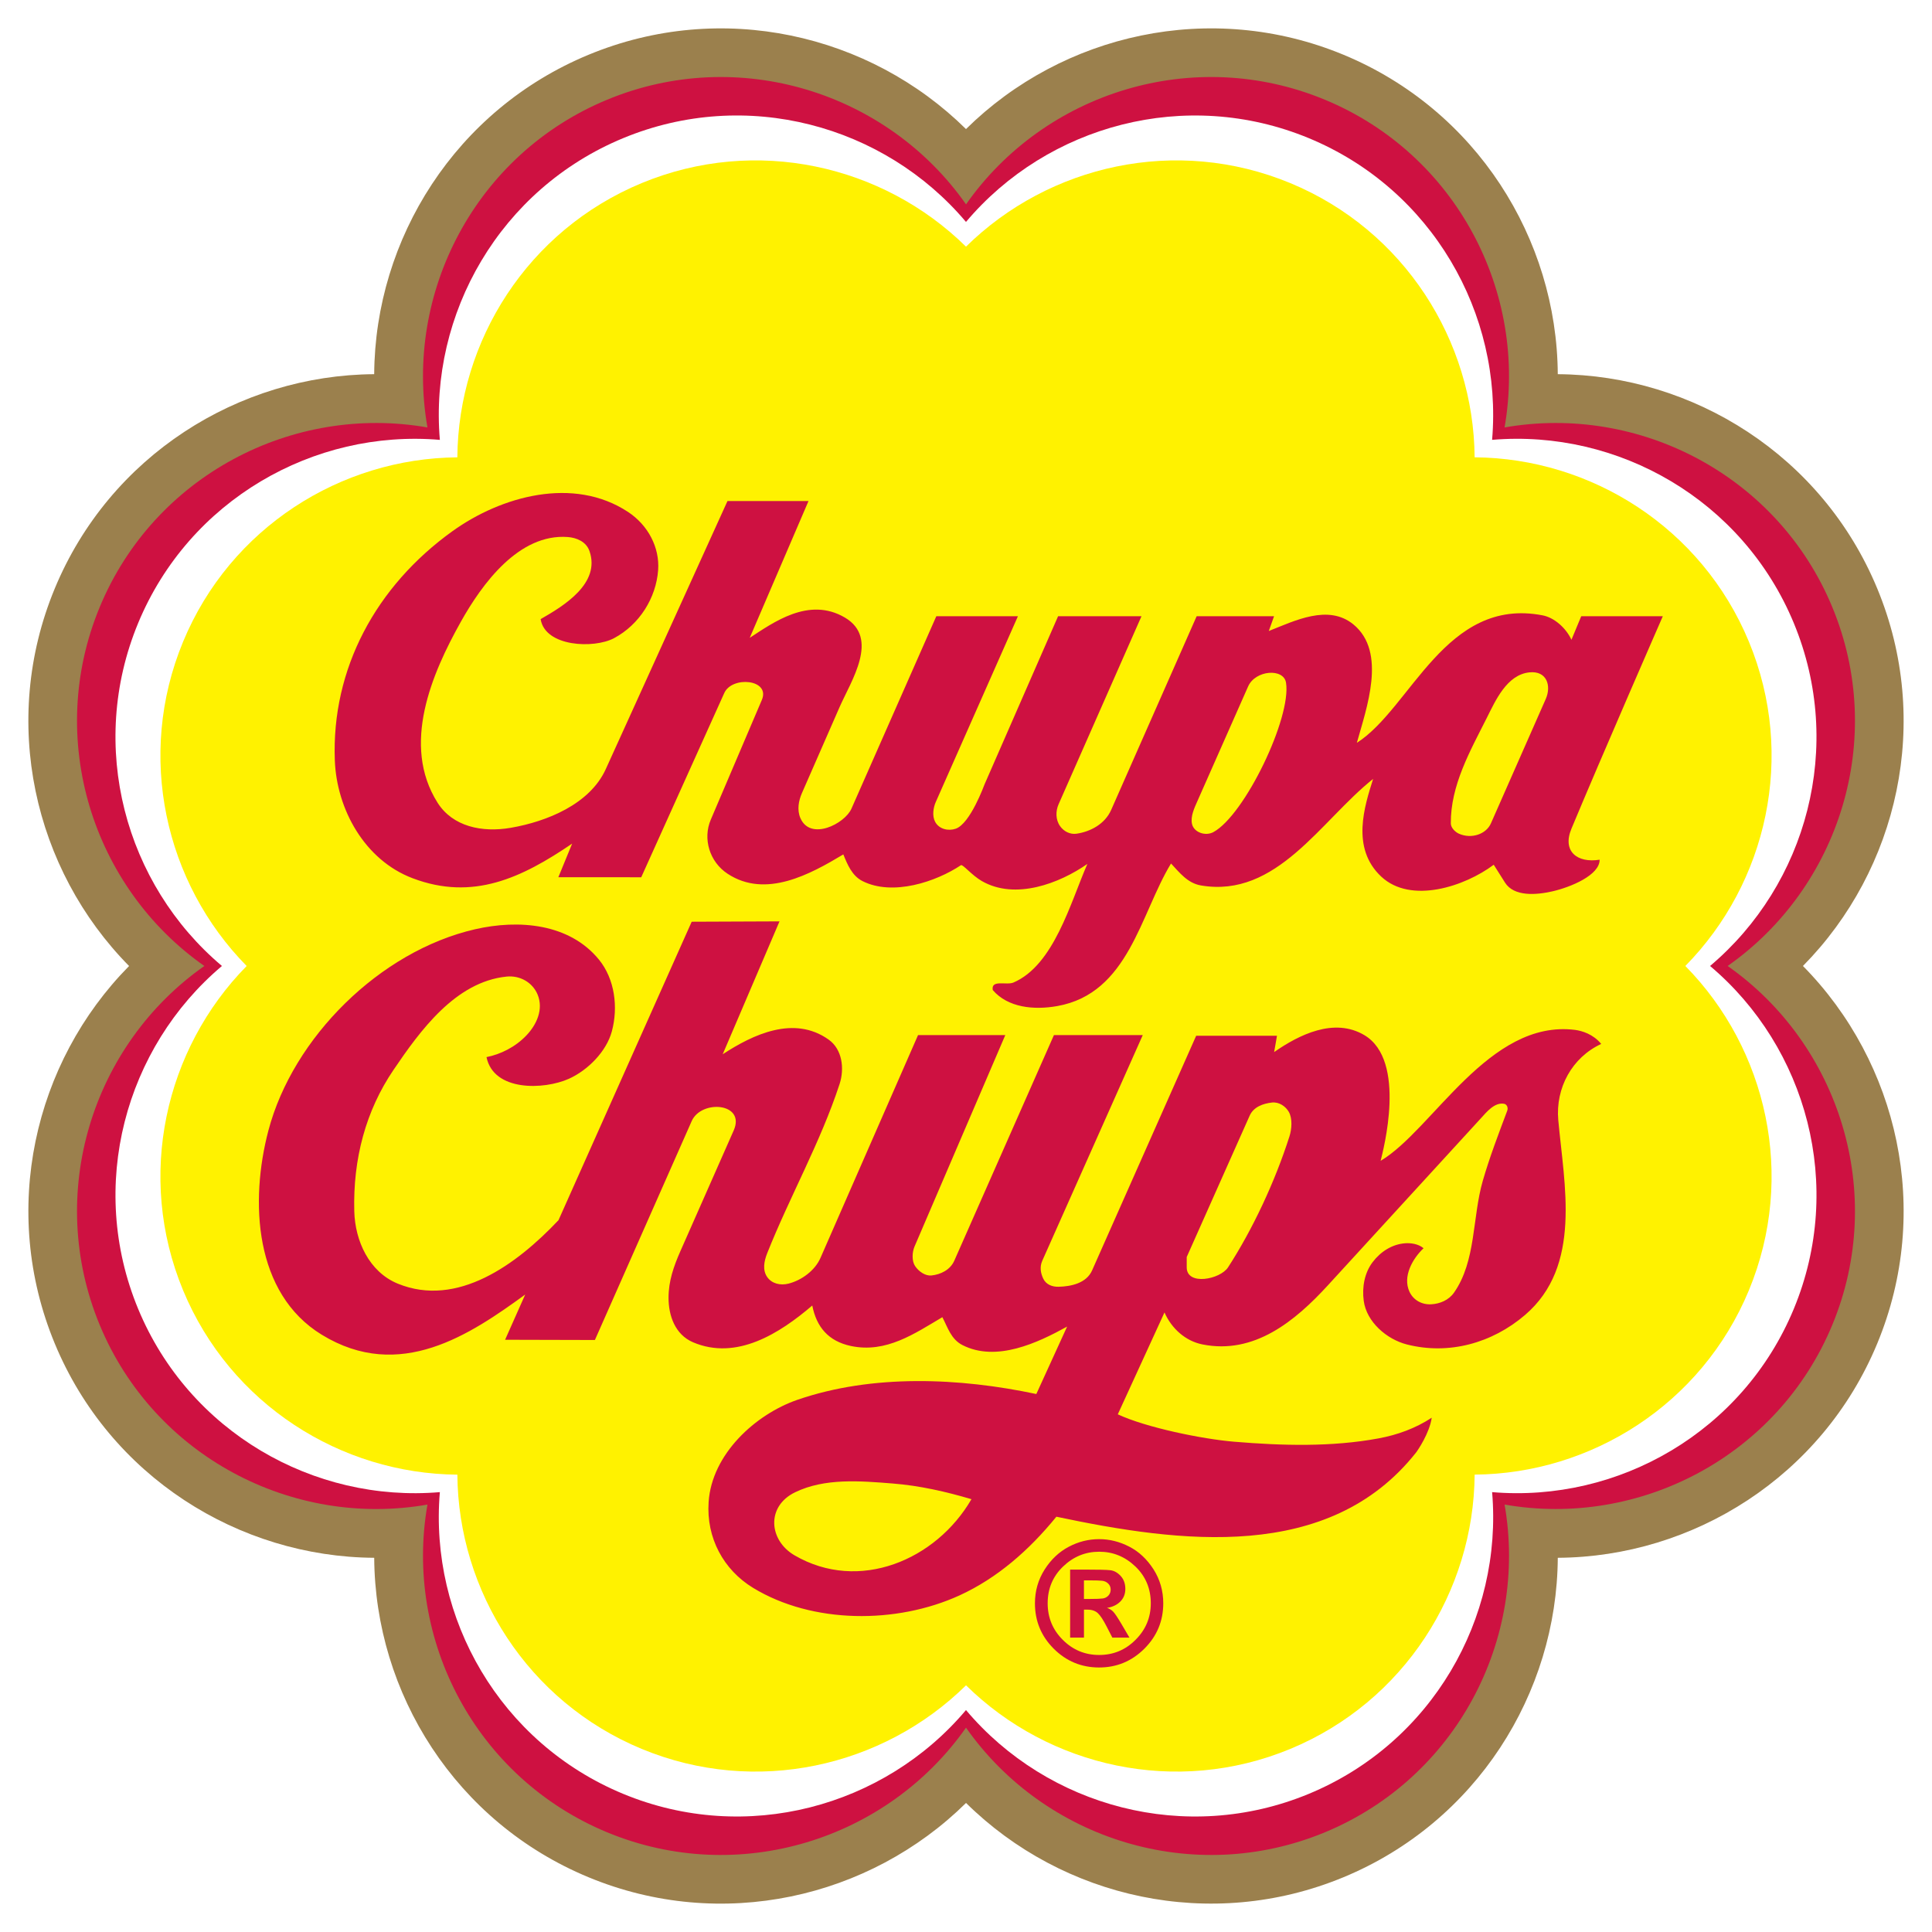
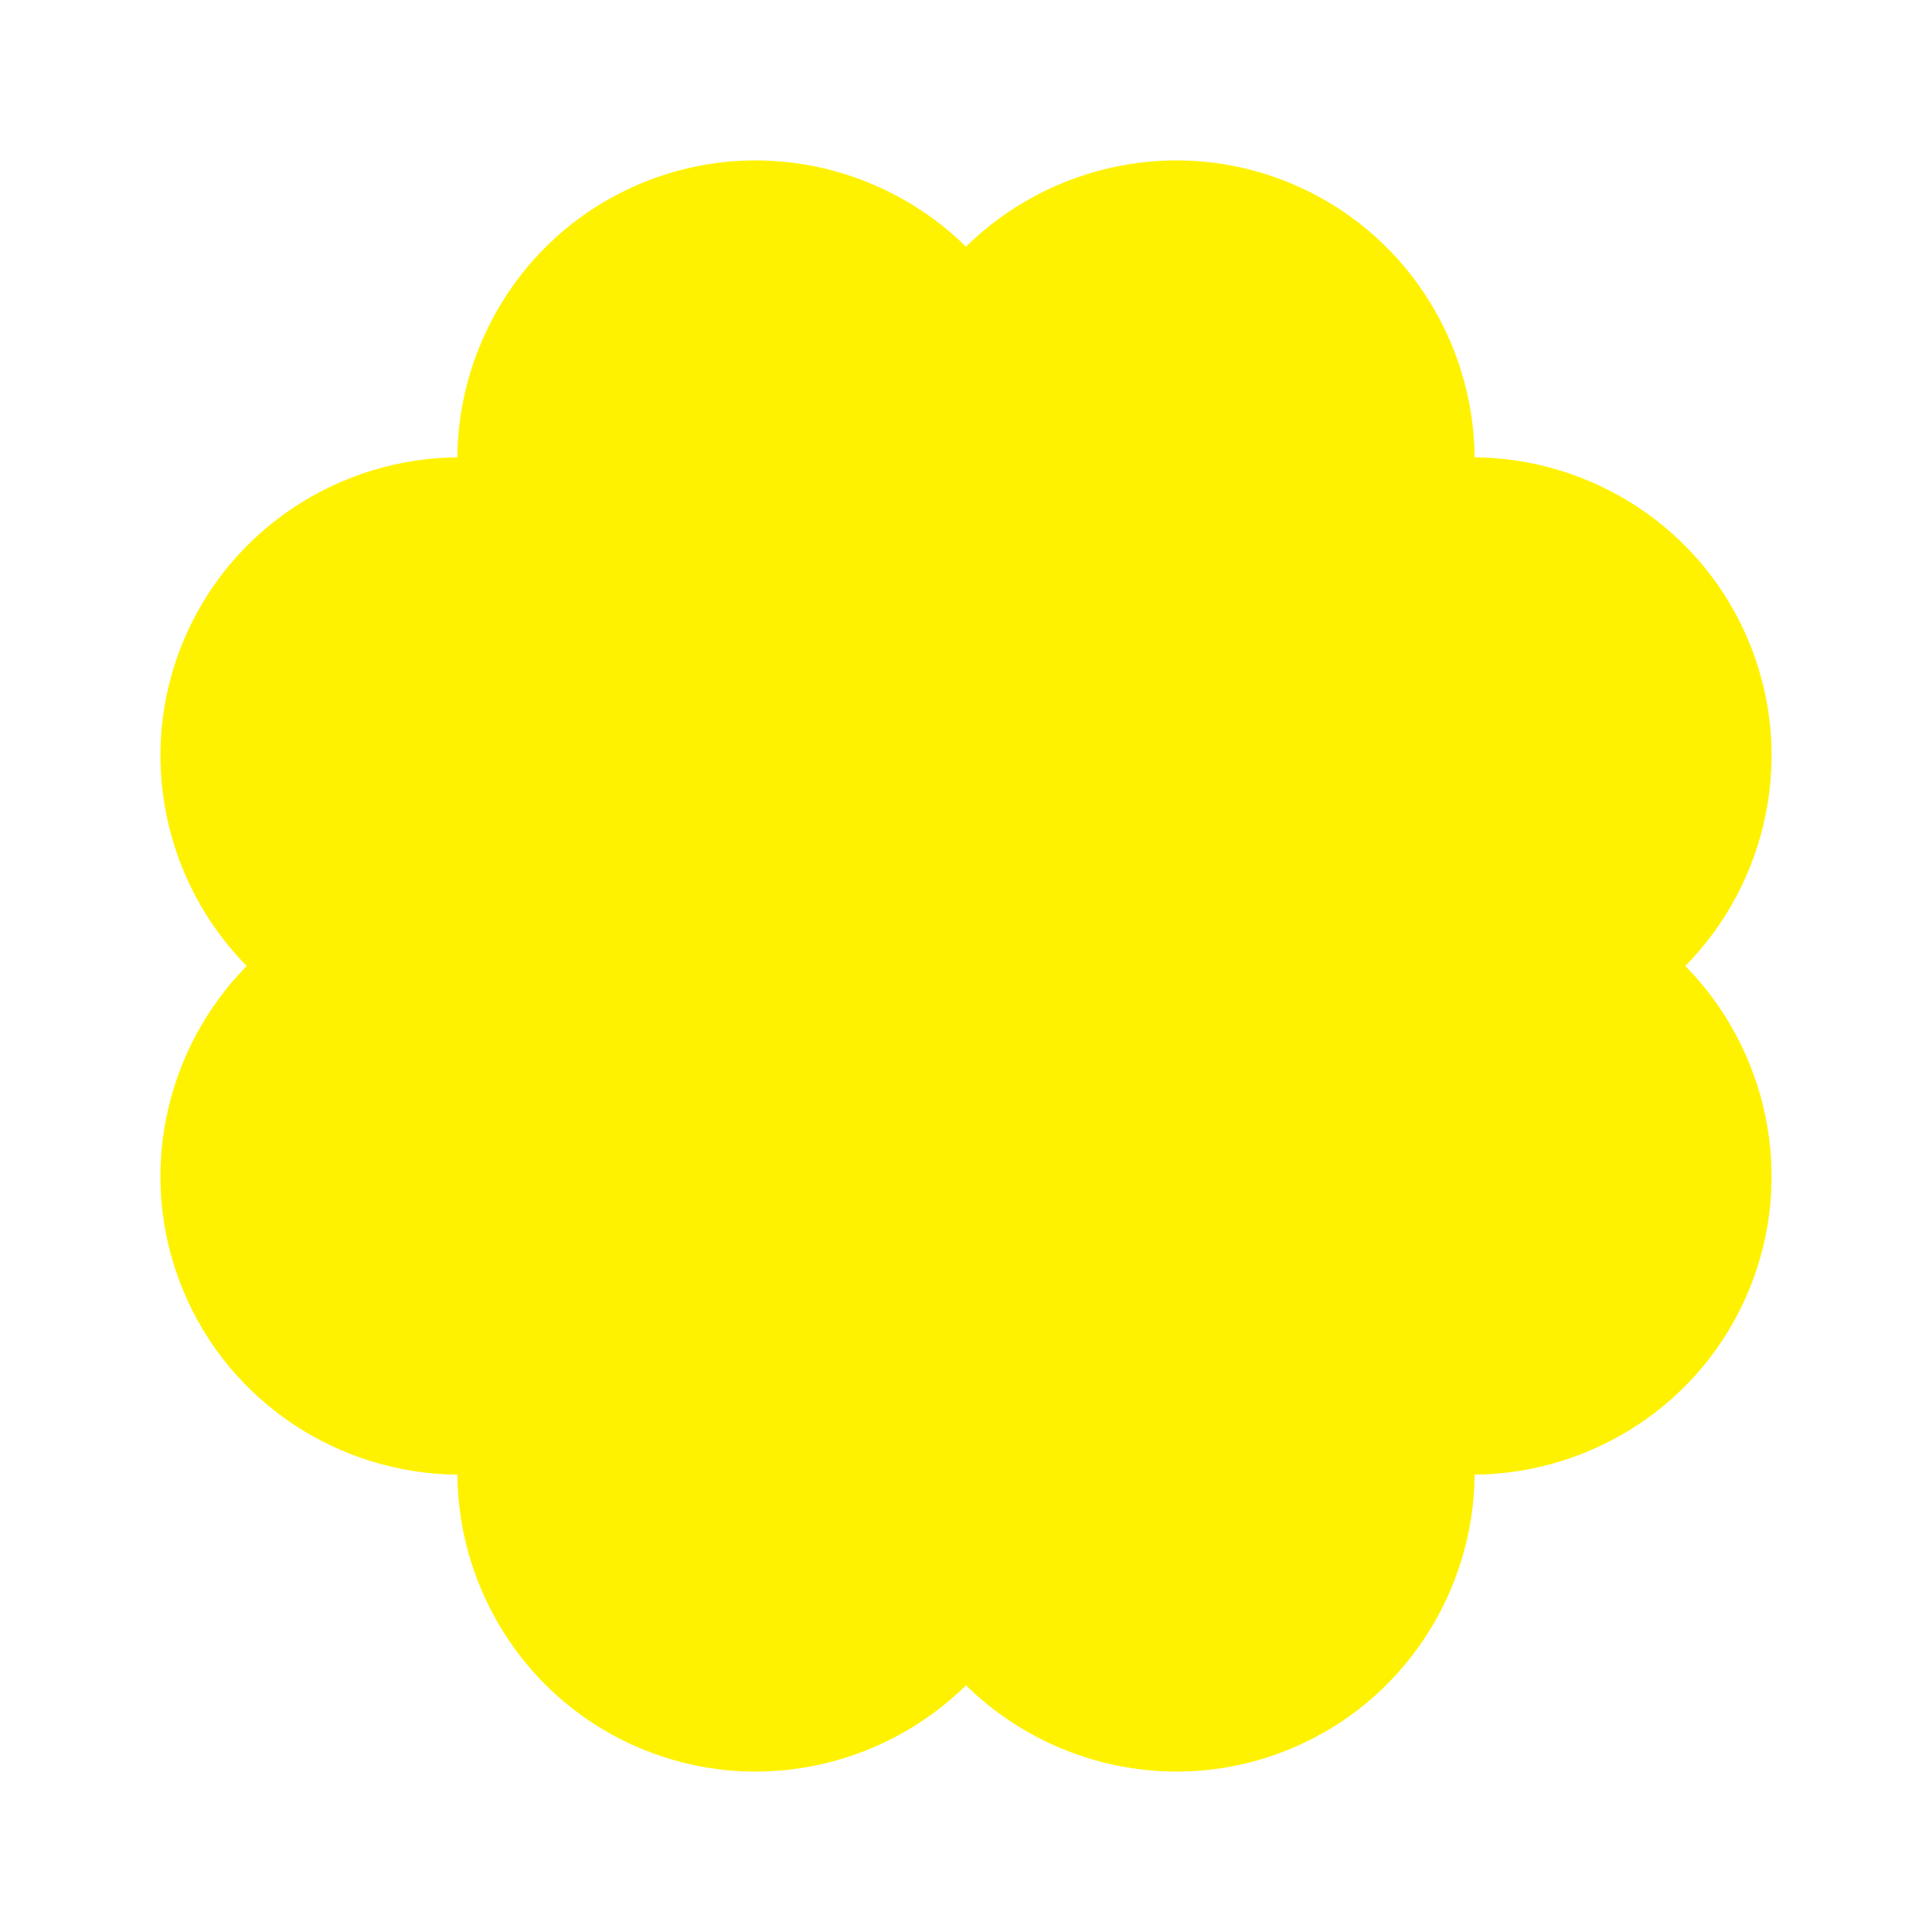
<svg xmlns="http://www.w3.org/2000/svg" version="1.0" id="Layer_1" x="0px" y="0px" width="192.756px" height="192.756px" viewBox="0 0 192.756 192.756" enable-background="new 0 0 192.756 192.756" xml:space="preserve">
  <g>
-     <polygon fill-rule="evenodd" clip-rule="evenodd" fill="#FFFFFF" points="0,0 192.756,0 192.756,192.756 0,192.756 0,0  " />
-     <path fill-rule="evenodd" clip-rule="evenodd" fill="#CE1141" d="M176.302,96.376c10.224-8.842,14.194-23.587,8.748-36.73   c-5.445-13.141-18.675-20.762-32.155-19.783c0.979-13.482-6.645-26.714-19.789-32.158c-13.141-5.445-27.886-1.478-36.728,8.746   C87.537,6.228,72.794,2.26,59.648,7.705c-13.143,5.444-20.764,18.676-19.785,32.156C26.382,38.884,13.15,46.505,7.707,59.648   c-5.443,13.144-1.478,27.886,8.746,36.728c-10.224,8.844-14.192,23.588-8.746,36.733c5.441,13.137,18.666,20.758,32.145,19.785   c-0.976,13.484,6.645,26.721,19.795,32.17c13.147,5.445,27.895,1.475,36.741-8.754c8.841,10.217,23.582,14.18,36.721,8.738   c13.142-5.445,20.762-18.676,19.786-32.154c13.48,0.977,26.712-6.645,32.158-19.789   C190.496,119.963,186.525,105.221,176.302,96.376L176.302,96.376z" />
-     <path fill-rule="evenodd" clip-rule="evenodd" fill="#FFFFFF" d="M170.613,96.376c9.659-8.149,13.439-21.939,8.355-34.211   c-5.083-12.272-17.509-19.351-30.101-18.281c1.07-12.592-6.01-25.014-18.281-30.098c-12.272-5.083-26.062-1.303-34.209,8.356   c-8.148-9.662-21.937-13.442-34.21-8.356c-12.272,5.083-19.352,17.508-18.282,30.1c-12.592-1.07-25.015,6.009-30.102,18.279   c-5.083,12.274-1.303,26.067,8.36,34.211c-9.661,8.149-13.442,21.938-8.36,34.213c5.086,12.27,17.512,19.352,30.102,18.281   c-1.07,12.592,6.01,25.016,18.282,30.1c12.273,5.084,26.064,1.305,34.21-8.357c8.146,9.66,21.937,13.441,34.211,8.357   c12.27-5.086,19.353-17.51,18.281-30.1c12.593,1.066,25.016-6.014,30.099-18.283C184.053,118.314,180.275,104.525,170.613,96.376   L170.613,96.376z" />
    <path fill-rule="evenodd" clip-rule="evenodd" fill="#FFF200" d="M168.146,96.376c8.151-8.283,11.058-20.975,6.342-32.356   c-4.714-11.381-15.741-18.303-27.364-18.394c-0.091-11.618-7.012-22.646-18.392-27.359c-11.381-4.715-24.071-1.81-32.354,6.342   c-8.28-8.151-20.972-11.057-32.355-6.342C52.637,22.983,45.718,34.009,45.63,45.629c-11.621,0.09-22.647,7.01-27.361,18.391   c-4.715,11.384-1.811,24.076,6.341,32.358c-8.15,8.282-11.056,20.975-6.344,32.354c4.716,11.381,15.746,18.303,27.366,18.395   c0.09,11.619,7.012,22.648,18.394,27.363c11.381,4.713,24.073,1.809,32.355-6.346c8.28,8.152,20.97,11.059,32.351,6.346   c11.382-4.715,18.304-15.744,18.394-27.367c11.621-0.092,22.646-7.01,27.362-18.391   C179.203,117.352,176.297,104.658,168.146,96.376L168.146,96.376z" />
-     <path fill-rule="evenodd" clip-rule="evenodd" fill="#CE1141" d="M121.056,83.022c-0.783,0.423-1.937,0.034-2.128-0.812   c-0.171-0.759,0.24-1.614,0.564-2.344l5.033-11.379c0.728-1.647,3.55-1.843,3.782-0.375   C128.861,71.615,124.174,81.337,121.056,83.022L121.056,83.022z M148.749,82.148c-0.472,1.075-1.934,1.585-3.188,1.032   c-0.373-0.165-0.812-0.592-0.813-1.032c-0.026-3.784,1.914-7.196,3.564-10.471c0.891-1.774,2.017-4.364,4.282-4.596   c1.739-0.179,2.204,1.345,1.627,2.657L148.749,82.148L148.749,82.148z M156.783,82.679c-0.94,2.259,0.576,3.455,2.813,3.094   c0.009,1.542-2.885,2.741-4.722,3.159c-1.606,0.365-3.822,0.542-4.72-0.876l-1.124-1.781c-2.875,2.159-8.256,3.957-11.221,1.187   c-3.062-2.86-1.651-7.075-0.813-9.75c-5.222,4.157-9.606,11.93-17.192,10.627c-1.322-0.229-2.124-1.282-2.971-2.187   c-3.063,5.03-4.216,12.953-11.348,14.223c-2.342,0.418-4.937,0.156-6.438-1.598c-0.185-1.08,1.369-0.451,2.062-0.748   c4.038-1.73,5.684-7.955,7.378-11.834c-2.78,1.936-7.184,3.634-10.531,1.707c-1.012-0.583-1.905-1.7-2.084-1.581   c-2.478,1.653-6.81,3.112-9.828,1.581c-1.045-0.533-1.499-1.657-1.905-2.658c-3.283,1.968-7.729,4.432-11.537,1.937   c-1.817-1.191-2.502-3.495-1.686-5.405l5.094-11.943c0.879-2.06-2.97-2.423-3.75-0.687l-8.284,18.379l-8.268-0.005l1.375-3.352   c-5.042,3.429-9.904,5.738-15.925,3.451c-4.794-1.817-7.568-6.898-7.752-11.752c-0.347-9.123,4.092-17.385,11.751-22.881   c4.842-3.474,12.057-5.501,17.505-1.908c1.99,1.313,3.169,3.536,3,5.814c-0.206,2.757-1.852,5.424-4.407,6.783   c-1.987,1.06-6.876,0.869-7.315-1.905c2.328-1.328,5.99-3.565,4.875-6.783c-0.332-0.965-1.315-1.342-2.156-1.406   c-4.895-0.377-8.574,4.687-10.691,8.472c-2.86,5.111-5.966,12.254-2.311,18.035c1.507,2.382,4.438,3.001,7.313,2.501   c3.593-0.623,7.879-2.354,9.469-5.854l12.144-26.748h8.083l-5.864,13.649c2.311-1.492,5.881-4.147,9.491-2.022   c3.488,2.054,0.625,6.304-0.53,8.939l-3.751,8.567c-0.33,0.75-0.511,1.679-0.157,2.5c0.995,2.309,4.426,0.575,5.094-0.938   l8.467-19.198h8.141L93.36,80.021c-0.244,0.554-0.377,1.377-0.062,1.97c0.401,0.752,1.341,0.942,2.062,0.687   c1.445-0.511,2.827-4.326,2.875-4.438l7.332-16.761h8.32l-8.272,18.762c-0.298,0.671-0.311,1.538,0.153,2.187   c0.382,0.539,1.007,0.838,1.626,0.752c1.39-0.196,2.846-0.965,3.468-2.375l8.529-19.325h7.722l-0.525,1.476   c2.588-1.022,5.933-2.709,8.44-0.659c3.375,2.766,1.285,8.407,0.346,11.814c5.401-3.44,8.848-14.59,18.532-12.718   c1.182,0.227,2.347,1.279,2.877,2.438l0.977-2.35h8.139C165.898,61.479,159.711,75.643,156.783,82.679L156.783,82.679z    M79.262,155.17c-2.548-1.49-2.849-4.871,0.064-6.285c2.968-1.439,6.509-1.131,9.751-0.875c2.698,0.215,5.315,0.814,7.845,1.564   C93.413,155.635,85.703,158.93,79.262,155.17L79.262,155.17z M122.523,126.443c-0.785,1.207-4.124,1.861-4.124,0v-1.031l6.28-14.1   c0.387-0.869,1.318-1.209,2.221-1.312c0.719-0.082,1.378,0.389,1.688,0.938c0.376,0.67,0.29,1.725,0.062,2.439   C127.196,117.92,124.987,122.635,122.523,126.443L122.523,126.443z M159.753,104.154c-2.907,1.344-4.571,4.385-4.283,7.598   c0.585,6.475,2.39,14.553-3.313,19.441c-3.271,2.805-7.602,4.023-11.813,2.939c-1.976-0.51-4.001-2.229-4.284-4.348   c-0.188-1.412,0.101-2.811,0.874-3.842c0.803-1.068,1.959-1.807,3.263-1.902c0.507-0.035,1.283,0.035,1.833,0.496   c-1.099,1.039-2.111,2.818-1.406,4.344c0.394,0.846,1.251,1.299,2.158,1.25c0.876-0.045,1.76-0.414,2.282-1.158   c2.216-3.156,1.817-7.494,2.872-11.156c0.695-2.406,1.581-4.703,2.442-7.002c0.11-0.299-0.031-0.637-0.317-0.689   c-0.949-0.174-1.771,0.854-2.279,1.41l-15.286,16.688c-3.285,3.588-7.364,6.947-12.531,5.91c-1.682-0.338-3.065-1.564-3.784-3.189   l-4.659,10.164c2.796,1.309,8.415,2.469,11.608,2.732c4.82,0.404,9.734,0.533,14.399-0.33c1.885-0.348,3.689-1,5.314-2.064   c-0.214,1.533-1.399,3.262-1.563,3.473c-8.69,10.996-23.598,9-35.885,6.404c-2.721,3.35-5.922,6.137-9.658,7.848   c-6.296,2.879-14.679,2.854-20.6-0.748c-2.961-1.807-4.68-4.99-4.438-8.566c0.322-4.807,4.699-8.758,8.846-10.193   c7.519-2.596,16.197-2.205,23.849-0.582l3.073-6.729c-2.939,1.623-7.062,3.572-10.448,1.844c-1.15-0.59-1.471-1.783-2-2.781   c-2.751,1.623-5.608,3.621-9.128,2.873c-2.254-0.479-3.433-1.908-3.851-4.037c-3.252,2.783-7.556,5.523-11.904,3.664   c-1.786-0.768-2.436-2.654-2.436-4.439c0-1.662,0.509-3.121,1.187-4.658l5.315-12.035c1.217-2.76-3.23-3.105-4.19-0.936   l-9.659,21.844l-8.96-0.023l2.007-4.512c-5.458,3.961-12.511,8.781-20.303,4.006c-6.737-4.123-7.184-13.295-5.316-20.379   c2.447-9.27,11.118-17.885,20.602-20.068c4.366-1.004,9.423-0.594,12.379,3.03c1.578,1.942,1.932,4.747,1.28,7.161   c-0.537,1.992-2.38,3.865-4.283,4.723c-2.498,1.119-7.513,1.277-8.22-2.162c1.375-0.27,2.879-0.994,4.001-2.186   c0.974-1.029,1.719-2.566,1.093-4.064c-0.501-1.199-1.752-1.92-3.094-1.783c-5.095,0.521-8.617,5.387-11.283,9.316   c-2.749,4.051-4.047,8.852-3.909,14.1c0.079,2.945,1.471,6.045,4.345,7.221c5.917,2.42,11.843-1.895,16.03-6.334L69.01,91.961   l8.762-0.036l-5.668,13.26c3.035-1.986,7.115-3.914,10.565-1.467c1.368,0.967,1.6,2.895,1.096,4.438   c-1.905,5.816-4.961,11.201-7.222,16.879c-0.325,0.82-0.475,1.693,0,2.375c0.463,0.662,1.311,0.863,2.125,0.658   c1.311-0.332,2.641-1.309,3.19-2.564l9.736-22.234h8.705l-9.062,21.109c-0.236,0.555-0.277,1.436,0.062,1.939   c0.377,0.559,1.032,0.996,1.626,0.936c0.936-0.096,1.879-0.561,2.282-1.469l9.944-22.516h8.862l-10.025,22.516   c-0.265,0.6-0.179,1.199,0.095,1.783c0.287,0.605,0.906,0.828,1.533,0.812c1.249-0.027,2.779-0.357,3.341-1.629l10.384-23.412   h8.061c0,0-0.197,1.184-0.282,1.627c2.469-1.719,5.987-3.484,9.005-1.688c4.271,2.551,1.865,11.52,1.621,12.537   c5.2-3.086,10.807-14.145,19.402-13.061C157.841,102.846,158.954,103.176,159.753,104.154L159.753,104.154z M109.66,153.561   c1.033,0,2.037,0.248,3.001,0.746c0.969,0.496,1.773,1.252,2.426,2.266c0.647,1.018,0.972,2.15,0.972,3.389   c0,1.762-0.627,3.27-1.879,4.523c-1.256,1.252-2.763,1.881-4.52,1.881c-1.768,0-3.276-0.627-4.526-1.871   c-1.252-1.25-1.878-2.762-1.878-4.533c0-1.234,0.325-2.359,0.966-3.369c0.644-1.012,1.45-1.768,2.411-2.273   C107.597,153.812,108.604,153.561,109.66,153.561L109.66,153.561z M109.667,154.816c-1.378,0-2.576,0.49-3.603,1.475   c-1.024,0.982-1.538,2.209-1.538,3.67c0,1.426,0.502,2.646,1.509,3.648c1.006,1.008,2.216,1.508,3.632,1.508   c1.414,0,2.626-0.502,3.632-1.518c1.012-1.008,1.516-2.223,1.516-3.639c0-1.461-0.513-2.688-1.537-3.67   C112.25,155.307,111.048,154.816,109.667,154.816L109.667,154.816z M106.767,163.387v-6.789h1.38c1.385,0,2.269,0.018,2.638,0.064   c0.373,0.047,0.714,0.236,1.025,0.572c0.31,0.336,0.465,0.768,0.465,1.289c0,0.51-0.168,0.932-0.503,1.266   c-0.34,0.338-0.781,0.547-1.328,0.629c0.238,0.08,0.441,0.201,0.606,0.363c0.162,0.162,0.441,0.574,0.831,1.234l0.805,1.371h-1.707   l-0.566-1.1c-0.34-0.666-0.635-1.111-0.883-1.342c-0.249-0.229-0.59-0.348-1.022-0.348h-0.36v2.789H106.767L106.767,163.387z    M108.146,159.529h0.56c0.652,0,1.095-0.018,1.314-0.049c0.223-0.029,0.408-0.125,0.562-0.285c0.152-0.162,0.229-0.363,0.229-0.602   c0-0.24-0.084-0.443-0.246-0.6c-0.164-0.158-0.359-0.25-0.592-0.279c-0.231-0.029-0.654-0.041-1.267-0.041h-0.56V159.529   L108.146,159.529z" />
-     <path fill-rule="evenodd" clip-rule="evenodd" fill="#9B804D" d="M187.294,58.718c-5.488-13.25-18.342-21.299-31.874-21.385   c-0.084-13.53-8.132-26.38-21.382-31.872c-13.254-5.486-28.031-2.091-37.66,7.416C86.749,3.37,71.973-0.025,58.721,5.463   c-13.254,5.489-21.302,18.339-21.388,31.869C23.801,37.42,10.952,45.469,5.462,58.72c-5.49,13.251-2.092,28.027,7.416,37.659   c-9.508,9.629-12.902,24.409-7.416,37.659c5.489,13.252,18.339,21.297,31.873,21.383c0.083,13.533,8.132,26.385,21.386,31.873   c13.252,5.49,28.031,2.092,37.66-7.414c9.626,9.506,24.404,12.9,37.658,7.412c13.25-5.488,21.296-18.338,21.382-31.871   c13.532-0.084,26.386-8.131,31.874-21.383c5.489-13.254,2.092-28.029-7.415-37.663C189.386,86.745,192.783,71.968,187.294,58.718   L187.294,58.718z M182.811,132.18c-5.434,13.115-19.251,20.287-32.698,17.93c2.356,13.447-4.815,27.27-17.931,32.701   c-13.12,5.432-27.962,0.73-35.804-10.443c-7.84,11.174-22.684,15.875-35.8,10.443c-13.117-5.432-20.287-19.252-17.93-32.699   c-13.45,2.359-27.27-4.814-32.702-17.928c-5.434-13.121-0.735-27.965,10.443-35.807C9.213,88.536,4.512,73.695,9.946,60.578   c5.432-13.117,19.253-20.29,32.702-17.931c-2.361-13.449,4.813-27.268,17.93-32.7C73.694,4.511,88.54,9.212,96.38,20.388   c7.841-11.176,22.681-15.877,35.799-10.441c13.12,5.432,20.289,19.25,17.931,32.7c13.446-2.359,27.269,4.813,32.7,17.928   c5.432,13.117,0.73,27.96-10.443,35.801C183.541,104.221,188.242,119.062,182.811,132.18L182.811,132.18z" />
  </g>
</svg>